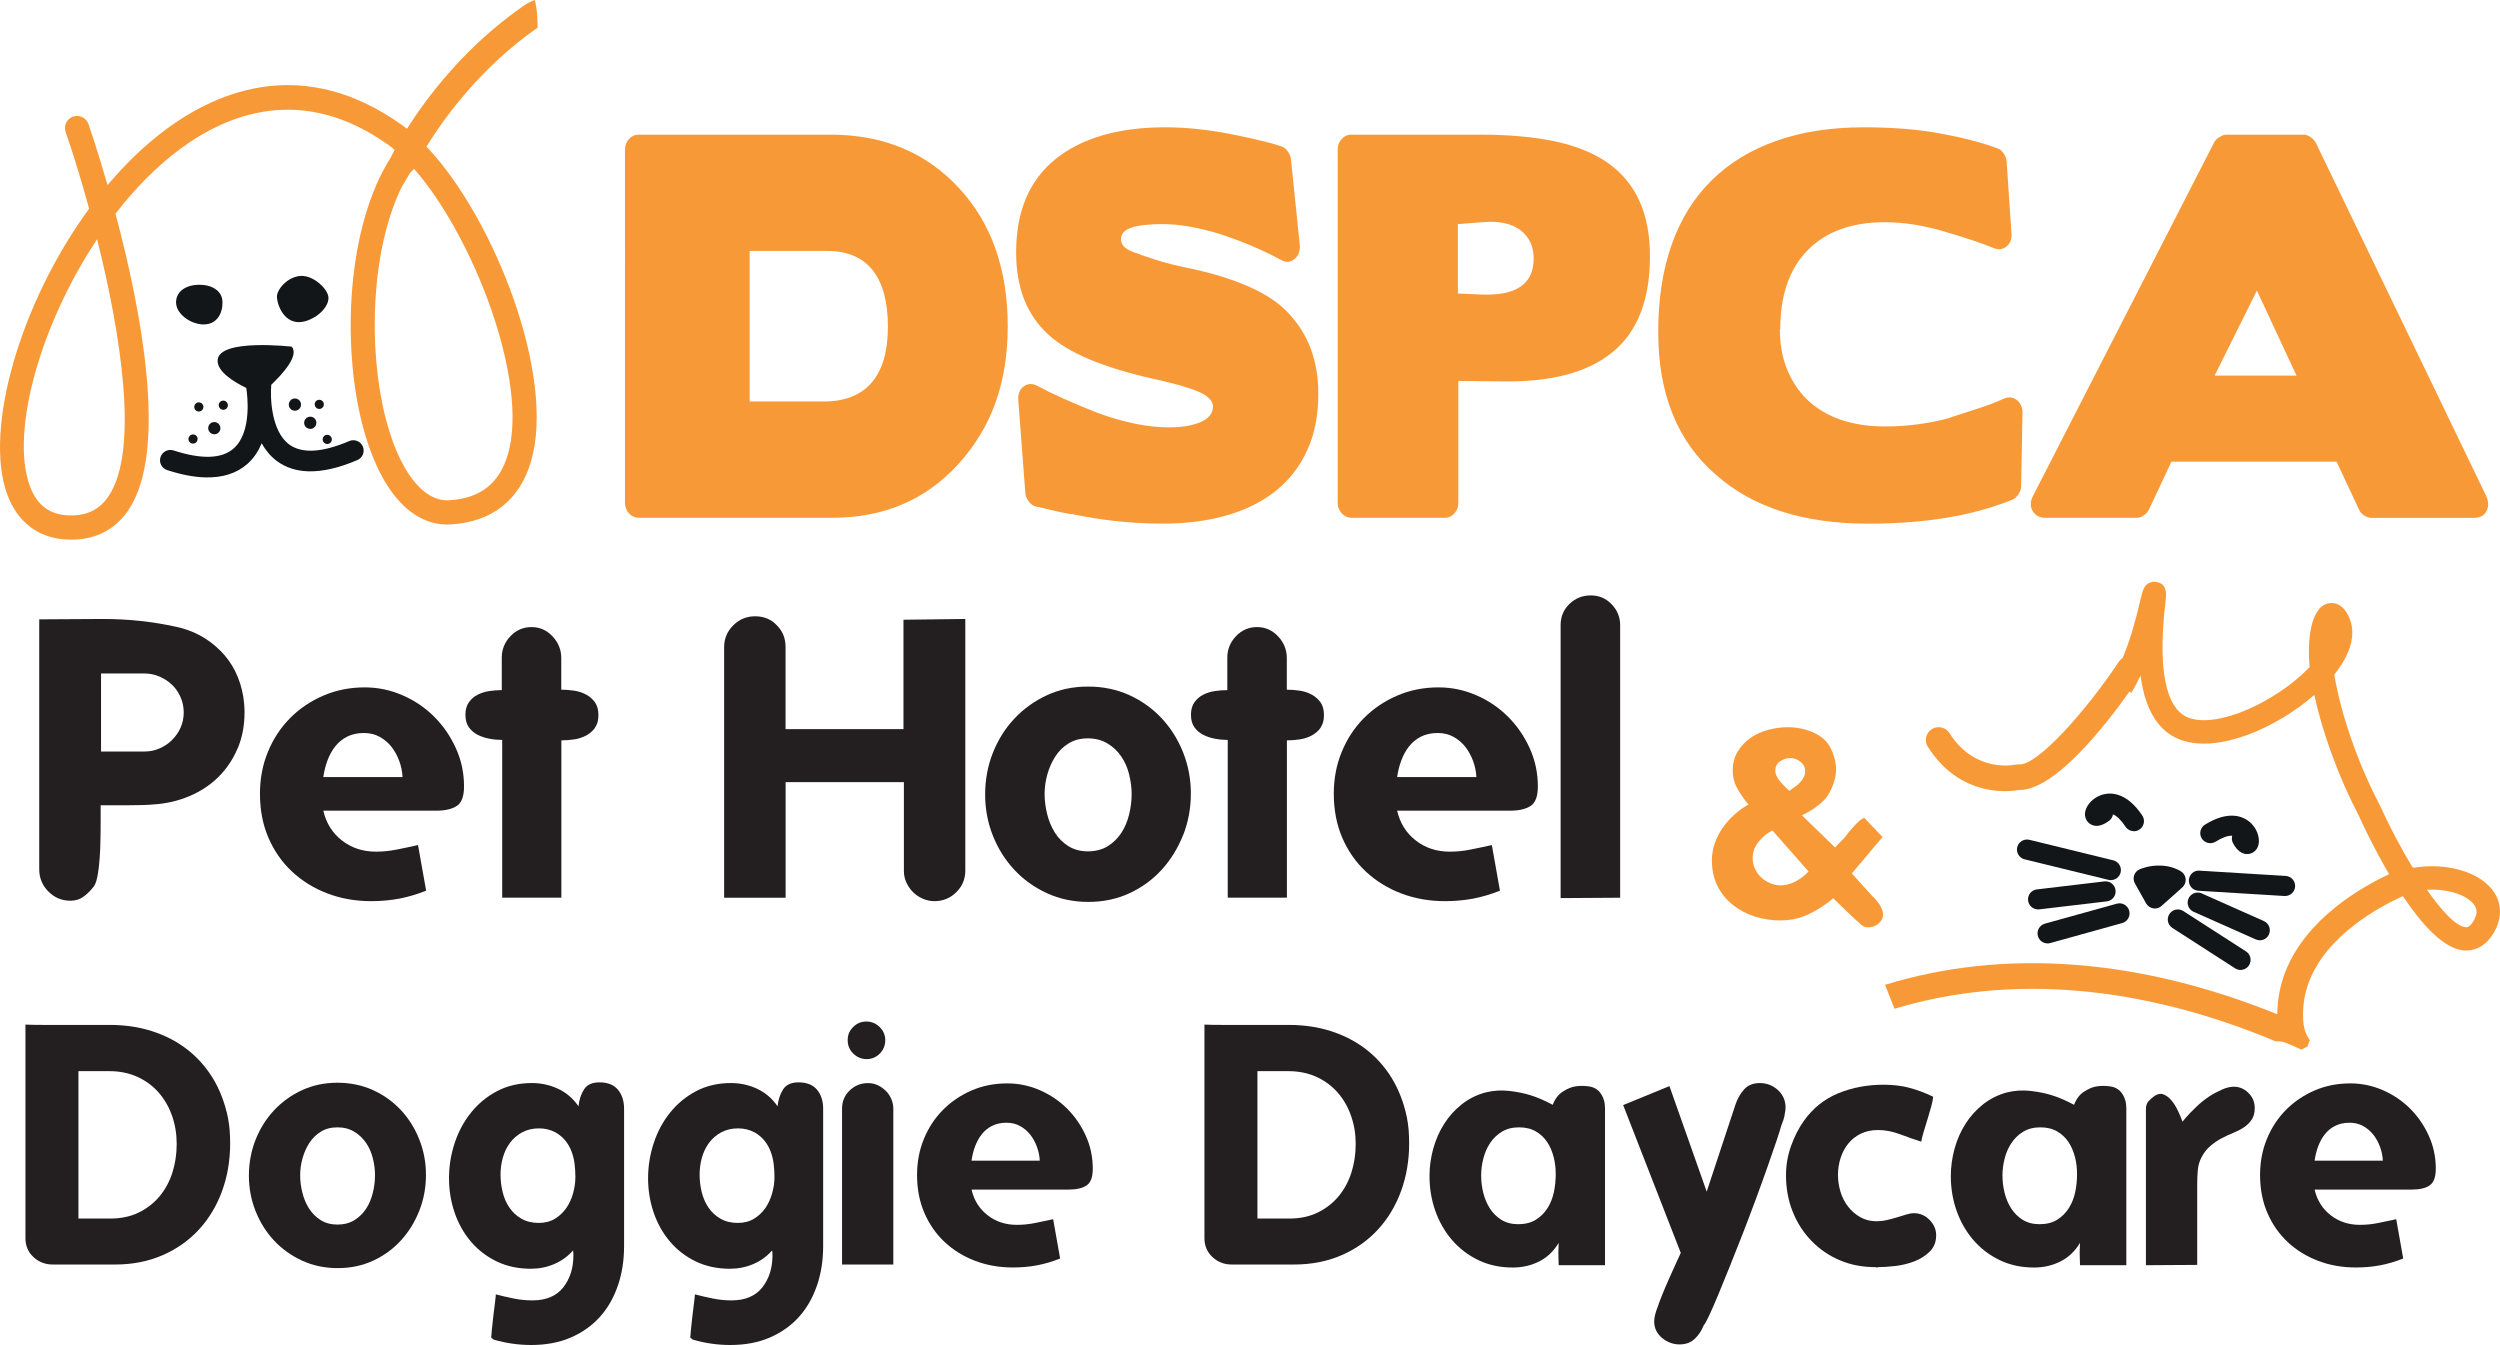
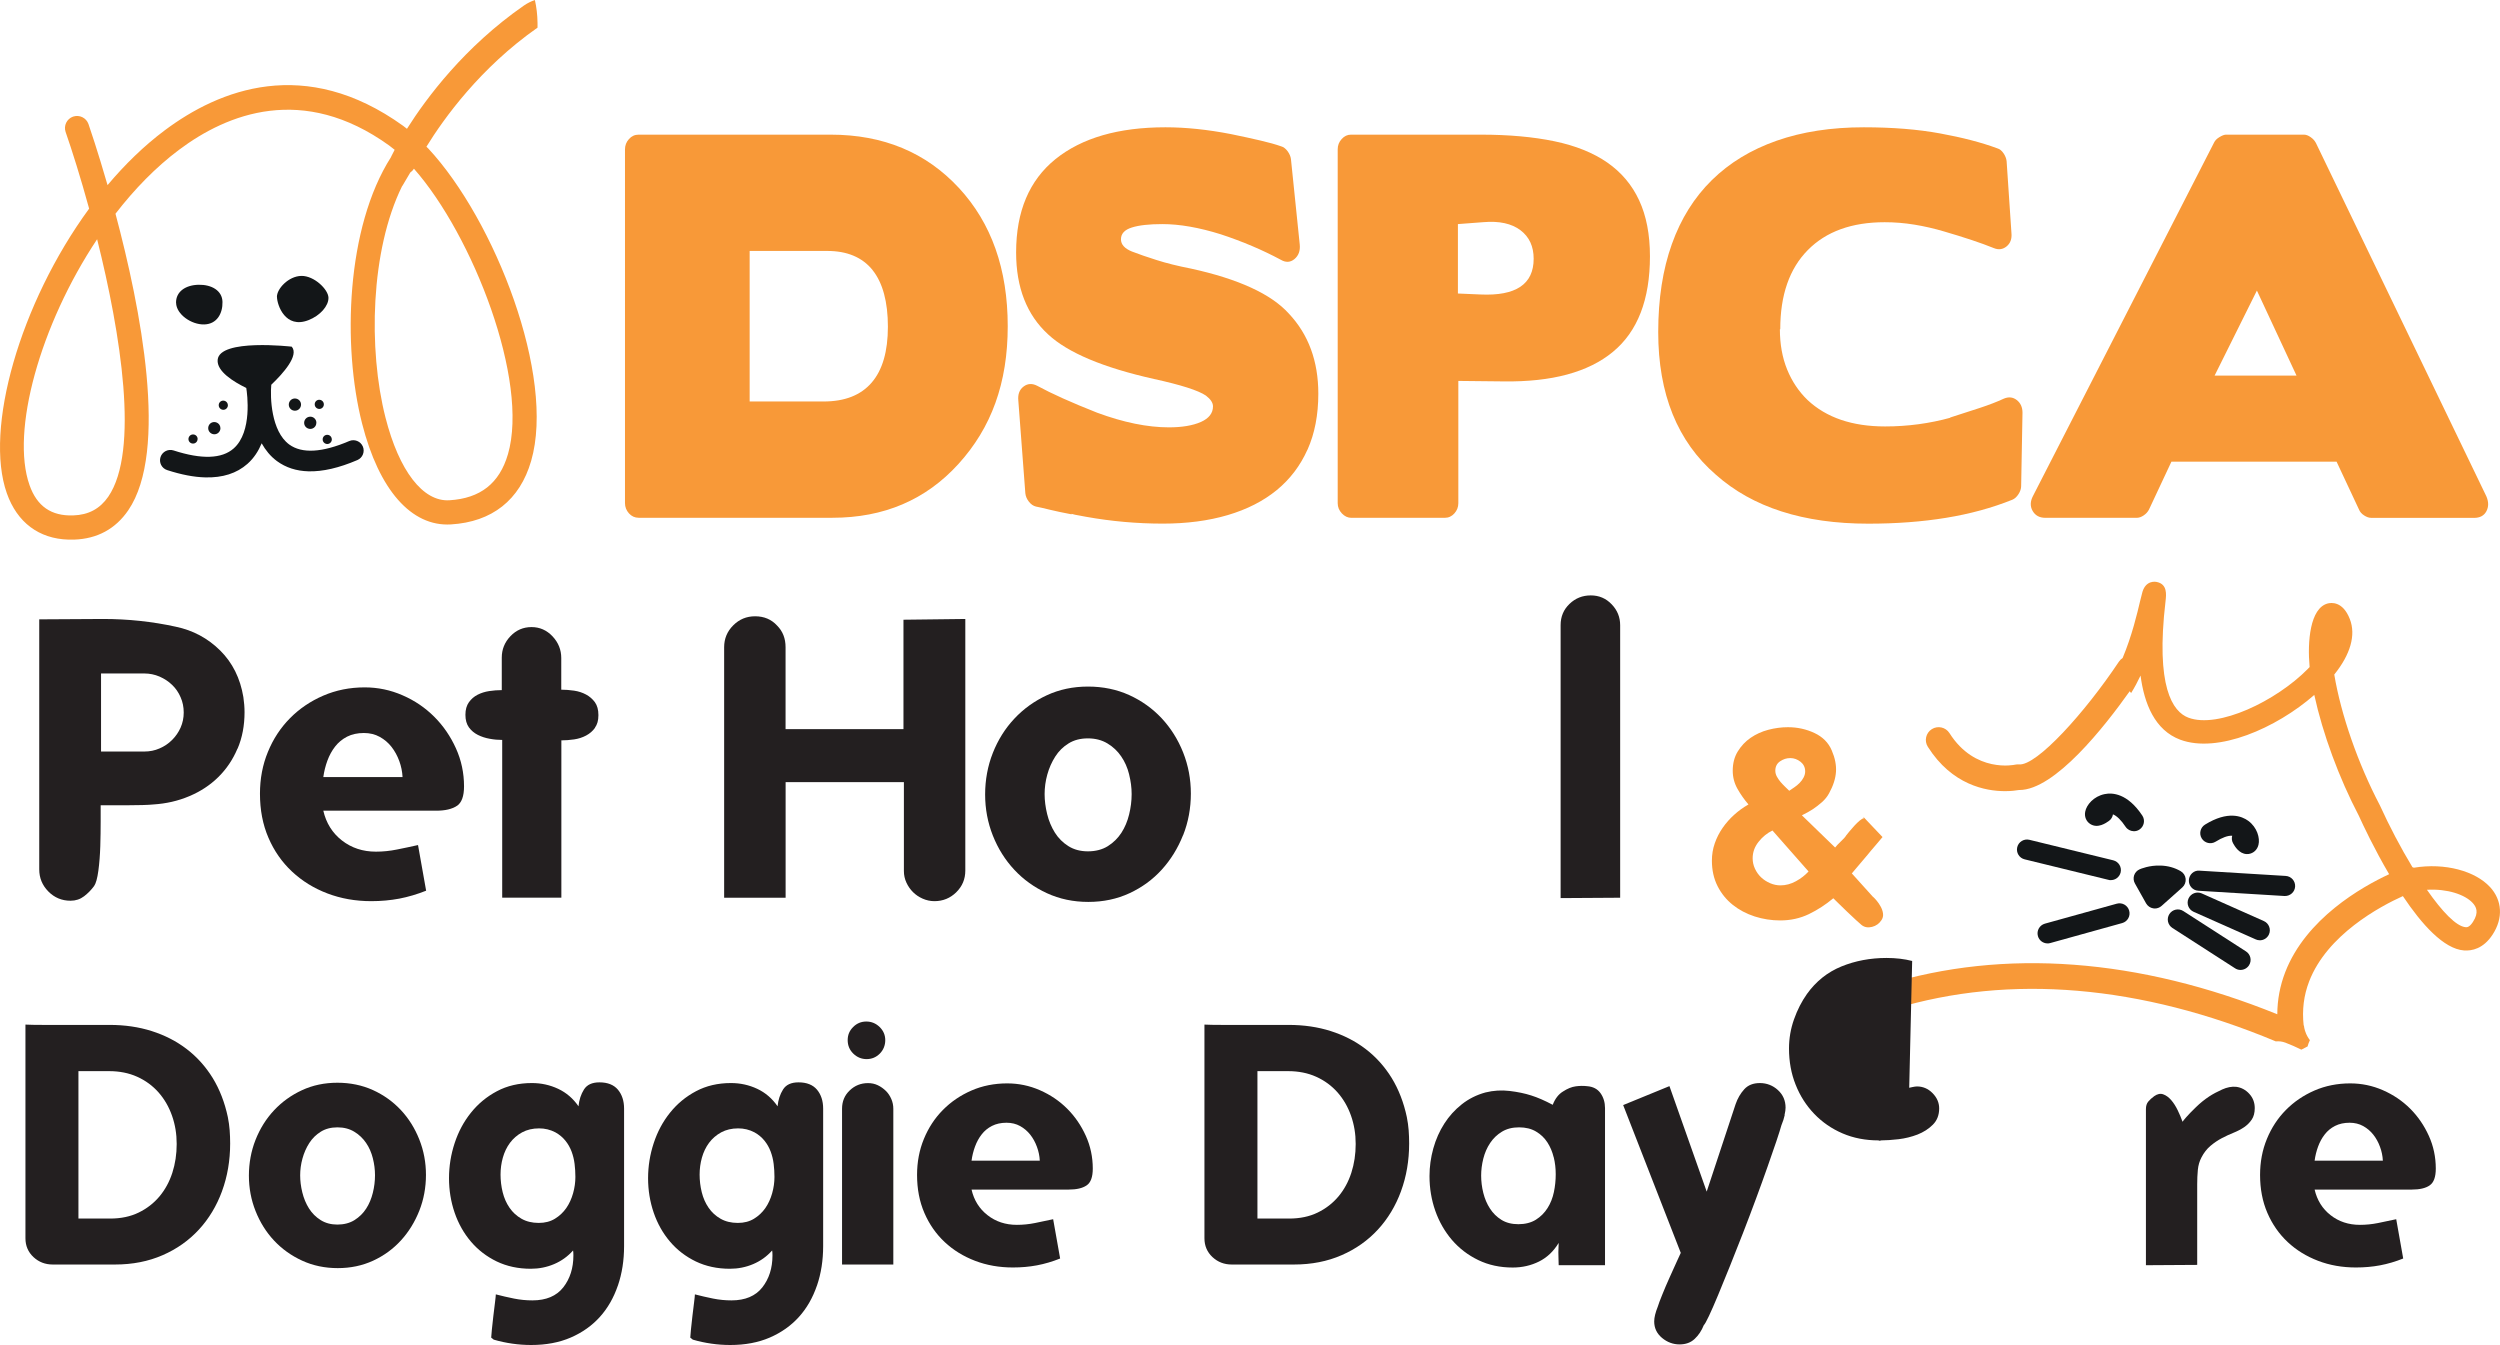
<svg xmlns="http://www.w3.org/2000/svg" id="Layer_2" data-name="Layer 2" viewBox="0 0 465.65 250.53">
  <defs>
    <style>
      .cls-1 {
        fill: #131618;
      }

      .cls-1, .cls-2, .cls-3 {
        stroke-width: 0px;
      }

      .cls-2 {
        fill: #231f20;
      }

      .cls-3 {
        fill: #f89938;
      }
    </style>
  </defs>
  <g id="Layer_1-2" data-name="Layer 1">
    <g>
      <path class="cls-1" d="M32.8,56.42c.05,2.12,2.84,4.07,5.23,4.01,2.39-.05,3.46-2.07,3.41-4.19-.04-2.13-2.06-3.25-4.45-3.2-2.39.05-4.24,1.25-4.2,3.38" />
      <path class="cls-1" d="M51.59,55.32c.03,1.52,1.56,5.97,5.84,4.32,2.23-.86,3.79-2.68,3.75-4.2-.04-1.53-2.67-4.1-5.06-4.05-2.39.05-4.57,2.41-4.54,3.93" />
      <path class="cls-1" d="M67.58,83.16c-.42-.97-1.55-1.43-2.53-1.01-5.05,2.16-8.81,2.37-11.18.64-3.39-2.49-3.56-8.85-3.34-11.13,2.18-2.08,5.22-5.46,3.81-7.09,0,0-13.45-1.55-13.8,2.45-.19,2.14,2.93,4.07,5.33,5.24.17,1.06,1.16,8.16-2.34,11.26-2.2,1.95-5.97,2.08-11.2.38-1.01-.33-2.1.23-2.43,1.23-.33,1.02.22,2.1,1.24,2.43,2.62.85,4.99,1.31,7.1,1.36,3.23.08,5.85-.75,7.85-2.52,1.22-1.08,2.06-2.42,2.65-3.83.7,1.25,1.62,2.41,2.84,3.31,1.65,1.21,3.61,1.85,5.89,1.91,2.63.07,5.67-.63,9.1-2.1.98-.42,1.43-1.55,1.01-2.54Z" />
      <path class="cls-1" d="M56.07,75.35c0-.63-.52-1.13-1.15-1.13-.63,0-1.13.52-1.13,1.15,0,.63.52,1.14,1.15,1.13.63,0,1.13-.52,1.13-1.15" />
      <path class="cls-1" d="M58.93,78.74c0-.63-.52-1.14-1.15-1.13-.63.01-1.13.52-1.13,1.15,0,.63.52,1.13,1.15,1.13.63,0,1.13-.52,1.12-1.14" />
-       <path class="cls-1" d="M37.89,75.79c0-.47-.39-.85-.86-.85-.47,0-.85.39-.85.86,0,.47.39.85.86.85.47,0,.85-.39.84-.86" />
      <path class="cls-1" d="M60.32,75.31c0-.47-.39-.85-.86-.85-.47,0-.85.39-.84.86,0,.47.39.85.86.85.47,0,.85-.39.84-.86" />
      <path class="cls-1" d="M42.44,75.47c0-.47-.39-.85-.86-.85-.47,0-.85.39-.84.86,0,.47.39.85.86.85.47,0,.85-.39.85-.86" />
      <path class="cls-1" d="M41.05,79.74c0-.63-.52-1.13-1.15-1.13-.63,0-1.13.52-1.12,1.15,0,.62.52,1.13,1.15,1.13.63,0,1.13-.52,1.13-1.15" />
      <path class="cls-1" d="M36.81,81.76c0-.47-.39-.85-.86-.84-.47,0-.85.39-.85.86,0,.47.39.85.86.84.47,0,.85-.39.84-.86" />
      <path class="cls-1" d="M61.8,81.83c0-.47-.39-.85-.86-.84-.47,0-.85.39-.84.86,0,.47.39.85.86.85.47,0,.85-.39.85-.86" />
      <path class="cls-3" d="M94.61,84.6c-1.58,5.43-5.14,8.23-10.91,8.58-4.92.3-9.37-5.47-11.9-15.41-3.24-12.69-2.79-31.14,3.08-43.07.02-.03.06-.06.08-.1.47-.83.97-1.65,1.46-2.47.27-.18.5-.42.68-.71,10.99,12.47,21.48,39.5,17.51,53.19M20.17,92.51c-1.55,2.25-3.68,3.4-6.53,3.49-4.08.14-6.75-1.69-8.14-5.64-3.53-10,1.95-29.81,12.59-45.8,4.41,17.63,7.9,39.44,2.08,47.95M79.43,27.32h0c3.21-5.21,10.01-14.7,20.69-22.17,0-.3.01-.59,0-.89-.02-1.51-.19-2.92-.49-4.25-.7.23-1.39.57-2.07,1.04-11.03,7.66-18.13,17.19-21.76,22.94-.24-.19-.47-.38-.71-.55-18.26-13.14-34.25-6.78-44.44.86-3.82,2.86-7.38,6.33-10.62,10.18-1.84-6.39-3.34-10.76-3.55-11.37-.41-1.17-1.69-1.79-2.87-1.39-1.17.41-1.79,1.69-1.39,2.86,1.22,3.51,2.8,8.52,4.38,14.28C3.67,56.54-2.95,79.93,1.27,91.87c1.92,5.44,5.98,8.48,11.48,8.64.35,0,.7,0,1.06,0,4.31-.15,7.7-1.99,10.07-5.45,7.57-11.06,2.33-37.66-2.37-55.25,3.54-4.58,7.52-8.68,11.84-11.91,8.99-6.74,23.08-12.35,39.12-.81.35.25.7.53,1.04.81-.36.68-.57,1.11-.62,1.21-.02.05-.04.1-.06.15-8.37,13.12-9.07,35.18-5.39,49.62,3.15,12.38,9.18,19.23,16.53,18.8,7.68-.46,12.85-4.54,14.96-11.82,4.57-15.75-6.73-44.82-19.14-58.18l-.36-.35Z" />
      <g>
        <path class="cls-2" d="M44.23,139.44c-.86,2.04-2.05,3.8-3.56,5.29-1.51,1.49-3.31,2.68-5.4,3.56-2.09.89-4.33,1.4-6.73,1.55-.43.05-1.1.08-2.02.11-.91.02-1.9.04-2.95.04h-4.82v3.02c0,1.44-.02,2.98-.07,4.61-.05,1.63-.17,3.16-.36,4.57-.19,1.42-.46,2.36-.79,2.84-.53.72-1.15,1.36-1.87,1.91-.72.55-1.56.83-2.52.83-1.63,0-3.01-.58-4.14-1.73-1.13-1.15-1.69-2.52-1.69-4.1v-46.58l11.88-.07c4.66,0,9.17.48,13.54,1.44,3.22.67,5.98,2.15,8.28,4.43,2.3,2.28,3.74,5.17,4.32,8.68.14.96.22,1.9.22,2.81,0,2.5-.43,4.76-1.3,6.8ZM18.82,139.98h8.06c1.01,0,1.96-.19,2.84-.58.89-.38,1.67-.91,2.34-1.58.67-.67,1.2-1.44,1.58-2.3.38-.86.58-1.8.58-2.81s-.19-1.96-.58-2.84c-.38-.89-.91-1.66-1.58-2.3-.67-.65-1.45-1.16-2.34-1.55-.89-.38-1.84-.58-2.84-.58h-8.06v14.54Z" />
        <path class="cls-2" d="M85.09,150.1c-.89.6-2.17.9-3.85.9h-21.02c.53,2.3,1.68,4.15,3.46,5.54,1.78,1.39,3.89,2.09,6.34,2.09,1.3,0,2.6-.13,3.92-.4,1.32-.26,2.63-.54,3.92-.83l1.51,8.5c-1.68.67-3.35,1.16-5,1.48-1.66.31-3.4.47-5.22.47-2.93,0-5.65-.48-8.17-1.44s-4.72-2.32-6.59-4.07c-1.87-1.75-3.34-3.85-4.39-6.3-1.06-2.45-1.58-5.18-1.58-8.21,0-2.78.49-5.38,1.48-7.78.98-2.4,2.35-4.49,4.1-6.26,1.75-1.78,3.82-3.18,6.19-4.21,2.38-1.03,4.96-1.55,7.74-1.55,2.45,0,4.8.49,7.06,1.48,2.26.98,4.22,2.32,5.9,4,1.68,1.68,3.02,3.64,4.03,5.87,1.01,2.23,1.51,4.6,1.51,7.09,0,1.83-.44,3.04-1.33,3.64ZM74.98,144.74c-.05-1.01-.25-2-.61-2.99-.36-.98-.84-1.86-1.44-2.63-.6-.77-1.33-1.39-2.2-1.87-.86-.48-1.85-.72-2.95-.72-1.2,0-2.24.23-3.13.68-.89.46-1.63,1.07-2.23,1.84-.6.77-1.08,1.65-1.44,2.63-.36.98-.61,2-.76,3.06h14.76Z" />
      </g>
      <path class="cls-2" d="M110.83,135.56c-.43.6-.98,1.08-1.66,1.44-.67.36-1.42.6-2.23.72-.82.12-1.61.18-2.38.18v29.3h-11.02v-29.38c-.77,0-1.55-.07-2.34-.22-.79-.14-1.52-.38-2.2-.72-.67-.34-1.22-.8-1.66-1.4-.43-.6-.65-1.38-.65-2.34s.22-1.74.65-2.34c.43-.6.97-1.07,1.62-1.4.65-.33,1.37-.56,2.16-.68.79-.12,1.57-.18,2.34-.18v-6.05c0-1.54.54-2.87,1.62-4,1.08-1.13,2.39-1.69,3.92-1.69s2.84.58,3.92,1.73c1.08,1.15,1.62,2.5,1.62,4.03v5.9c.77,0,1.56.06,2.38.18.82.12,1.56.36,2.23.72.67.36,1.22.84,1.66,1.44.43.6.65,1.4.65,2.41s-.22,1.74-.65,2.34Z" />
      <g>
        <path class="cls-2" d="M178.12,166.19c-1.13,1.1-2.48,1.66-4.07,1.66-.77,0-1.5-.16-2.2-.47-.7-.31-1.3-.72-1.8-1.22s-.91-1.09-1.22-1.76c-.31-.67-.47-1.39-.47-2.16v-16.56h-22.03v21.53h-11.45v-46.66c0-1.58.56-2.94,1.69-4.07,1.13-1.13,2.48-1.69,4.07-1.69,1.68,0,3.05.58,4.1,1.73,1.06,1.06,1.58,2.4,1.58,4.03v15.26h21.96v-20.38l11.52-.14v46.87c0,1.58-.56,2.93-1.69,4.03Z" />
        <path class="cls-2" d="M220.35,155.57c-.96,2.42-2.28,4.56-3.96,6.41-1.68,1.85-3.68,3.31-6.01,4.39-2.33,1.08-4.88,1.62-7.67,1.62s-5.35-.54-7.7-1.62c-2.35-1.08-4.38-2.53-6.08-4.36-1.7-1.82-3.04-3.95-4-6.37-.96-2.42-1.44-4.98-1.44-7.67s.48-5.32,1.44-7.74c.96-2.42,2.29-4.55,4-6.37,1.7-1.82,3.72-3.28,6.05-4.36,2.33-1.08,4.88-1.62,7.67-1.62s5.34.53,7.67,1.58c2.33,1.06,4.34,2.5,6.05,4.32,1.7,1.83,3.04,3.95,4,6.37.96,2.42,1.44,4.98,1.44,7.67s-.48,5.32-1.44,7.74ZM210.31,144.23c-.31-1.25-.8-2.36-1.48-3.35-.67-.98-1.52-1.79-2.56-2.41-1.03-.62-2.24-.94-3.64-.94s-2.59.31-3.6.94c-1.01.62-1.84,1.44-2.48,2.45s-1.14,2.12-1.48,3.35c-.34,1.22-.5,2.44-.5,3.64s.16,2.44.47,3.71c.31,1.27.79,2.42,1.44,3.46s1.49,1.87,2.52,2.52c1.03.65,2.24.97,3.64.97s2.68-.32,3.71-.97c1.03-.65,1.87-1.48,2.52-2.48s1.13-2.15,1.44-3.42c.31-1.27.47-2.53.47-3.78s-.16-2.42-.47-3.67Z" />
      </g>
      <g>
-         <path class="cls-2" d="M245.97,135.56c-.43.6-.98,1.08-1.66,1.44s-1.42.6-2.23.72c-.82.12-1.61.18-2.38.18v29.3h-11.02v-29.38c-.77,0-1.55-.07-2.34-.22-.79-.14-1.52-.38-2.2-.72-.67-.34-1.22-.8-1.66-1.4-.43-.6-.65-1.38-.65-2.34s.22-1.74.65-2.34c.43-.6.97-1.07,1.62-1.4.65-.33,1.37-.56,2.16-.68.79-.12,1.57-.18,2.34-.18v-6.05c0-1.54.54-2.87,1.62-4,1.08-1.13,2.39-1.69,3.92-1.69s2.84.58,3.92,1.73c1.08,1.15,1.62,2.5,1.62,4.03v5.9c.77,0,1.56.06,2.38.18.82.12,1.56.36,2.23.72s1.22.84,1.66,1.44c.43.6.65,1.4.65,2.41s-.22,1.74-.65,2.34Z" />
-         <path class="cls-2" d="M285.1,150.1c-.89.6-2.17.9-3.85.9h-21.02c.53,2.3,1.68,4.15,3.46,5.54,1.78,1.39,3.89,2.09,6.34,2.09,1.3,0,2.6-.13,3.92-.4,1.32-.26,2.63-.54,3.92-.83l1.51,8.5c-1.68.67-3.35,1.16-5,1.48-1.66.31-3.4.47-5.22.47-2.93,0-5.65-.48-8.17-1.44-2.52-.96-4.72-2.32-6.59-4.07-1.87-1.75-3.34-3.85-4.39-6.3s-1.58-5.18-1.58-8.21c0-2.78.49-5.38,1.48-7.78.98-2.4,2.35-4.49,4.1-6.26,1.75-1.78,3.82-3.18,6.19-4.21,2.38-1.03,4.96-1.55,7.74-1.55,2.45,0,4.8.49,7.06,1.48,2.26.98,4.22,2.32,5.9,4,1.68,1.68,3.02,3.64,4.03,5.87,1.01,2.23,1.51,4.6,1.51,7.09,0,1.83-.44,3.04-1.33,3.64ZM274.99,144.74c-.05-1.01-.25-2-.61-2.99-.36-.98-.84-1.86-1.44-2.63-.6-.77-1.33-1.39-2.2-1.87-.86-.48-1.85-.72-2.95-.72-1.2,0-2.24.23-3.13.68-.89.46-1.63,1.07-2.23,1.84-.6.77-1.08,1.65-1.44,2.63-.36.98-.61,2-.76,3.06h14.76Z" />
        <path class="cls-2" d="M290.68,167.27v-50.83c0-1.58.55-2.9,1.66-3.96,1.1-1.06,2.42-1.58,3.96-1.58s2.83.55,3.89,1.66c1.06,1.1,1.58,2.4,1.58,3.89v50.76l-11.09.07Z" />
      </g>
      <path class="cls-3" d="M162.52,50.29c-1.92-2.37-4.73-3.55-8.45-3.55h-14.44v28.04h13.78c3.94,0,6.92-1.17,8.94-3.51,2.02-2.34,3.03-5.81,3.03-10.42s-.96-8.19-2.87-10.56M154.72,25.08c9.79,0,17.75,3.31,23.88,9.92,6.07,6.55,9.1,15.14,9.1,25.76s-3.06,18.93-9.19,25.67c-6.07,6.68-13.89,10.01-23.46,10.01h-36.1c-.71,0-1.31-.28-1.8-.82-.49-.55-.74-1.18-.74-1.91V27.81c0-.73.25-1.37.74-1.91.49-.55,1.09-.82,1.8-.82h35.77Z" />
      <path class="cls-3" d="M243.53,83.75c-1.34,3-3.26,5.52-5.74,7.55-2.49,2.03-5.52,3.58-9.11,4.64-3.59,1.06-7.62,1.59-12.1,1.59-2.41,0-4.8-.11-7.18-.32-2.38-.21-4.74-.53-7.1-.95-.55-.12-1.03-.21-1.44-.27-.41-.06-.83-.15-1.27-.28v.09c-1.59-.3-2.94-.59-4.06-.86-1.12-.28-1.98-.47-2.58-.59-.49-.12-.93-.42-1.31-.91-.38-.48-.6-1-.66-1.55l-1.31-17.3c-.11-1.15.22-2.02.98-2.59.76-.58,1.61-.62,2.54-.14,2.68,1.46,6.4,3.13,11.16,5.01,4.92,1.82,9.38,2.73,13.37,2.73,2.46,0,4.44-.34,5.95-1,1.5-.67,2.26-1.64,2.26-2.91,0-.67-.44-1.33-1.31-2-1.42-.97-4.65-2-9.68-3.1-9.46-2.12-16.02-4.88-19.69-8.28-3.99-3.64-5.99-8.74-5.99-15.29,0-7.65,2.45-13.44,7.34-17.39,4.9-3.94,11.72-5.92,20.47-5.92,3.83,0,7.9.43,12.22,1.27,2.08.43,3.9.82,5.46,1.19,1.56.36,2.86.73,3.89,1.09.44.12.83.43,1.19.91.35.49.56.97.62,1.46l1.64,15.93c.11,1.16-.22,2.05-.98,2.69-.77.64-1.62.68-2.54.14-1.7-.91-3.47-1.76-5.33-2.55-1.86-.79-3.8-1.52-5.83-2.19-4.05-1.27-7.69-1.91-10.91-1.91-2.46,0-4.36.21-5.7.64-1.34.42-2.01,1.15-2.01,2.19,0,.97.68,1.73,2.05,2.28,1.26.49,2.79,1.02,4.6,1.59,1.81.58,3.94,1.11,6.4,1.59,8.86,1.94,14.93,4.74,18.21,8.37,3.66,3.88,5.5,8.86,5.5,14.93,0,3.95-.67,7.42-2.01,10.42" />
      <path class="cls-3" d="M271.55,41.74v12.93l4.18.18c6.62.31,9.93-1.91,9.93-6.65,0-2.31-.82-4.08-2.46-5.32-1.64-1.24-3.94-1.75-6.89-1.5l-4.76.36ZM271.63,70.96v22.76c0,.73-.25,1.37-.74,1.91-.49.55-1.09.82-1.8.82h-17.39c-.66,0-1.25-.28-1.76-.82-.52-.55-.78-1.18-.78-1.91V27.81c0-.73.24-1.37.74-1.91.49-.55,1.07-.82,1.72-.82h24.2c5.19,0,9.76.41,13.7,1.23,3.94.82,7.22,2.14,9.85,3.96,2.62,1.82,4.61,4.17,5.94,7.05,1.34,2.88,2.01,6.36,2.01,10.42,0,8.07-2.3,14-6.89,17.79-4.59,3.8-11.38,5.63-20.35,5.51l-8.45-.09Z" />
      <path class="cls-3" d="M331.52,61.31c0,2.79.45,5.29,1.35,7.51.9,2.21,2.17,4.11,3.81,5.69,3.5,3.28,8.31,4.92,14.44,4.92,4.21,0,8.28-.55,12.22-1.64h-.17c2.08-.67,3.95-1.27,5.62-1.82,1.67-.55,3.16-1.12,4.47-1.73.88-.36,1.67-.28,2.38.27.71.55,1.07,1.34,1.07,2.37l-.25,13.65c0,.49-.16.99-.49,1.5-.33.52-.71.86-1.15,1.05-3.78,1.52-7.89,2.64-12.35,3.37-4.46.73-9.28,1.09-14.48,1.09-12.09,0-21.55-3.04-28.38-9.11-7.17-6.19-10.75-15.05-10.75-26.58,0-6.19.85-11.65,2.54-16.38,1.69-4.74,4.18-8.71,7.46-11.93,3.28-3.22,7.3-5.66,12.06-7.33,4.76-1.67,10.17-2.5,16.24-2.5,5.3,0,10.04.38,14.19,1.14,4.15.76,7.71,1.68,10.67,2.78.43.12.82.42,1.15.91.33.48.52.97.58,1.46l.9,13.38c.11,1.09-.19,1.93-.9,2.51-.71.58-1.51.68-2.38.32-2.4-.97-5.49-2-9.27-3.1-1.85-.55-3.7-.97-5.53-1.27-1.83-.3-3.68-.45-5.54-.45-6.12,0-10.9,1.73-14.31,5.19-3.42,3.46-5.13,8.38-5.13,14.75h-.08Z" />
      <path class="cls-3" d="M412.49,69.96h15.26l-7.38-15.84-7.88,15.84ZM441.61,96.45c-.38,0-.81-.15-1.27-.45-.47-.3-.78-.67-.95-1.09l-4.18-8.92h-30.76l-4.18,8.92c-.22.43-.55.79-.99,1.09-.44.3-.87.45-1.31.45h-16.99c-1.09,0-1.88-.42-2.38-1.28-.49-.85-.47-1.79.08-2.82l33.72-65.81c.17-.36.49-.7.99-1,.49-.3.9-.46,1.23-.46h14.52c.39,0,.79.15,1.23.46.44.3.77.67.99,1.09l31.75,65.82c.44,1.03.44,1.96,0,2.78-.44.82-1.2,1.23-2.3,1.23h-19.2Z" />
      <path class="cls-1" d="M397.4,154.82c-.58-.02-1.15-.31-1.5-.84-.8-1.21-1.62-2.01-2.34-2.3-.07.48-.34.94-.77,1.24-.51.36-2.05,1.46-3.46.56-.75-.48-1.12-1.36-.94-2.29.23-1.28,1.59-2.87,3.62-3.28,1.44-.3,4.25-.16,7.02,4,.57.86.33,2.02-.53,2.6-.34.23-.72.33-1.09.31" />
      <path class="cls-1" d="M401.3,169.21c-.08,0-.16-.01-.24-.02-.56-.09-1.05-.44-1.33-.93l-2.08-3.71c-.26-.46-.31-1.01-.15-1.51.17-.5.54-.91,1.02-1.12.18-.08,1.81-.78,3.91-.7,1.36.04,2.62.39,3.74,1.04.52.3.87.83.93,1.43.06.6-.17,1.19-.61,1.59l-3.88,3.46c-.36.32-.83.49-1.31.48" />
      <path class="cls-1" d="M425.56,166.89s-.04,0-.05,0l-16.06-.98c-1.03-.06-1.82-.95-1.75-1.99.06-1.03.94-1.85,1.98-1.75l16.05.98c1.04.06,1.82.95,1.76,1.98-.06,1.01-.92,1.79-1.93,1.76" />
      <path class="cls-1" d="M420.84,175.13c-.23,0-.47-.06-.69-.16l-11.57-5.14c-.95-.42-1.37-1.53-.95-2.47.42-.94,1.53-1.37,2.47-.95l11.57,5.15c.94.42,1.37,1.53.95,2.47-.32.72-1.03,1.14-1.78,1.11" />
      <path class="cls-1" d="M417.26,180.66c-.33-.01-.66-.11-.95-.3l-11.68-7.52c-.87-.56-1.12-1.72-.56-2.59.56-.87,1.72-1.12,2.59-.56l11.68,7.52c.87.56,1.12,1.72.56,2.59-.37.57-1,.88-1.64.86" />
      <path class="cls-1" d="M393.11,163.94c-.13,0-.25-.02-.38-.06l-15.62-3.82c-1.01-.24-1.62-1.26-1.38-2.26.24-1.01,1.26-1.62,2.26-1.38l15.62,3.82c1.01.25,1.62,1.26,1.38,2.26-.22.88-1.01,1.46-1.88,1.43" />
-       <path class="cls-1" d="M379.54,169.38c-.91-.03-1.68-.72-1.79-1.65-.12-1.02.61-1.96,1.64-2.07l12.57-1.49c1.04-.12,1.96.61,2.08,1.64.13,1.03-.61,1.96-1.64,2.08l-12.57,1.49c-.1.01-.19.02-.29.01" />
      <path class="cls-1" d="M381.32,175.72c-.8-.03-1.52-.56-1.74-1.37-.28-1,.31-2.03,1.3-2.31l13.39-3.72c1.01-.28,2.03.31,2.31,1.3.28,1-.3,2.03-1.3,2.31l-13.39,3.72c-.19.06-.38.08-.57.07" />
      <path class="cls-1" d="M418.47,159.08c-1.42-.05-2.24-1.48-2.52-1.98-.26-.45-.31-.97-.18-1.44-.84-.04-1.86.35-3.09,1.11-.88.55-2.04.27-2.58-.6-.55-.88-.27-2.04.61-2.58,4.25-2.63,6.86-1.57,8.04-.71,1.67,1.22,2.23,3.23,1.91,4.49-.23.92-.93,1.56-1.81,1.69-.13.02-.26.02-.38.02" />
      <path class="cls-3" d="M460.61,171.72c-.67,1.03-1.14.99-1.34.98-1.76-.13-4.41-2.92-7.23-6.97,3.79-.22,7.08.89,8.51,2.44.65.7,1.24,1.74.06,3.55M463.77,165.2c-2.72-2.94-8.33-4.54-14.16-3.58-.09-.03-.18-.07-.27-.1-2.16-3.57-4.29-7.62-6.08-11.55-4.05-7.72-7.22-16.81-8.48-24.33,3.02-3.75,4.06-7.36,2.9-10.33-1.32-3.39-3.51-3.07-4.15-2.9-3.26.9-3.78,7.08-3.34,11.83-.11.12-.22.23-.34.36-5.91,5.99-16.67,11.15-22.22,9.08-2.98-1.11-6.15-5.77-4.28-21.67.15-1.27.37-3.19-1.62-3.61-.32-.07-2.01-.31-2.67,1.82-.11.36-.26.98-.46,1.81-.5,2.13-1.51,6.43-3.24,10.53-.27.17-.5.4-.69.68-6.32,9.48-15.31,19.43-18.6,19.14-.25-.02-.51,0-.75.05-.07.02-7.45,1.64-12.21-5.88-.71-1.11-2.18-1.44-3.29-.74-1.11.7-1.45,2.18-.74,3.29,4.49,7.09,10.75,8.26,14.39,8.26,1.18,0,2.09-.13,2.57-.21.02,0,.05,0,.08,0,6.61,0,15.88-11.8,20.56-18.4l.26.34c.65-1.04,1.23-2.14,1.76-3.26.69,5.25,2.66,10.18,7.4,11.95,6.98,2.59,17.83-2.11,24.96-8.34,1.58,7.24,4.59,15.42,8.29,22.49.79,1.74,2.89,6.21,5.65,10.9-5.14,2.39-15.49,8.27-19.35,18.24-.98,2.54-1.47,5.16-1.48,7.85-25.82-10.47-50.9-12.31-73.06-5.48.58,1.49,1.18,2.97,1.76,4.46,21.46-6.5,45.86-4.46,71.02,6.07.56-.05,1.15,0,1.77.23,1.02.38,2.01.83,2.99,1.31,0,0,0,0,0,0,.39-.19.78-.39,1.16-.6.1-.39.24-.78.43-1.17-.36-.47-.66-1-.85-1.59-.02-.07-.04-.13-.07-.2-.1-.31-.16-.62-.19-.92-.02,0-.04-.02-.05-.03-.32-2.86.02-5.6,1.02-8.2,3.35-8.7,13.19-13.96,17.46-15.89,3.5,5.24,7.61,9.84,11.38,10.12,1.47.11,3.61-.31,5.33-2.95,2-3.06,1.81-6.39-.51-8.9" />
      <g>
        <path class="cls-2" d="M41.36,221.86c-1.01,2.75-2.45,5.14-4.31,7.16s-4.11,3.62-6.76,4.77c-2.65,1.16-5.6,1.74-8.87,1.74h-11.59c-1.41,0-2.6-.46-3.6-1.39-.99-.93-1.49-2.1-1.49-3.5v-39.8c.74.04,1.84.06,3.29.06h12.4c2.81,0,5.42.38,7.84,1.15,2.42.77,4.59,1.88,6.51,3.35,1.92,1.47,3.53,3.27,4.84,5.39,1.3,2.13,2.24,4.56,2.82,7.29.16.83.28,1.64.34,2.45.06.81.09,1.62.09,2.45,0,3.18-.51,6.15-1.52,8.9ZM14.61,199.5v27.47h5.89c2.02,0,3.8-.37,5.33-1.12,1.53-.74,2.82-1.75,3.88-3.01,1.05-1.26,1.85-2.73,2.39-4.4.54-1.67.81-3.46.81-5.36s-.29-3.62-.87-5.27c-.58-1.65-1.42-3.1-2.51-4.34-1.1-1.24-2.42-2.21-3.97-2.91-1.55-.7-3.3-1.05-5.24-1.05h-5.7Z" />
        <path class="cls-2" d="M78.1,225.51c-.83,2.09-1.96,3.93-3.41,5.52-1.45,1.59-3.17,2.85-5.18,3.78-2.01.93-4.21,1.39-6.6,1.39s-4.61-.46-6.63-1.39c-2.03-.93-3.77-2.18-5.24-3.75-1.47-1.57-2.61-3.4-3.44-5.49-.83-2.09-1.24-4.29-1.24-6.6s.41-4.58,1.24-6.67c.83-2.09,1.97-3.92,3.44-5.49,1.47-1.57,3.2-2.82,5.21-3.75,2-.93,4.21-1.39,6.6-1.39s4.6.46,6.6,1.36c2,.91,3.74,2.15,5.21,3.72,1.47,1.57,2.61,3.4,3.44,5.49.83,2.09,1.24,4.29,1.24,6.6s-.41,4.58-1.24,6.67ZM69.45,215.75c-.27-1.07-.69-2.04-1.27-2.88-.58-.85-1.31-1.54-2.2-2.08-.89-.54-1.93-.81-3.13-.81s-2.23.27-3.1.81c-.87.54-1.58,1.24-2.14,2.11-.56.87-.98,1.83-1.27,2.88-.29,1.05-.43,2.1-.43,3.13s.13,2.1.4,3.19c.27,1.1.68,2.09,1.24,2.98.56.89,1.28,1.61,2.17,2.17.89.56,1.93.84,3.13.84s2.3-.28,3.19-.84c.89-.56,1.61-1.27,2.17-2.14.56-.87.97-1.85,1.24-2.95.27-1.09.4-2.18.4-3.25s-.13-2.09-.4-3.16Z" />
        <path class="cls-2" d="M115.08,239.46c-.77,2.25-1.88,4.2-3.35,5.83-1.47,1.63-3.28,2.91-5.42,3.84-2.15.93-4.61,1.39-7.38,1.39-1.16,0-2.32-.08-3.5-.25-1.18-.17-2.32-.41-3.44-.74-.08-.04-.17-.1-.25-.19-.08-.08-.17-.15-.25-.19,0-.17.04-.65.12-1.46.08-.81.18-1.66.28-2.57.1-.91.21-1.76.31-2.54.1-.79.15-1.28.15-1.49,1.12.29,2.24.55,3.38.78,1.14.23,2.28.34,3.44.34,2.56,0,4.47-.81,5.74-2.42,1.26-1.61,1.89-3.6,1.89-5.95,0-.41-.02-.72-.06-.93-.99,1.12-2.17,1.96-3.53,2.54-1.36.58-2.81.87-4.34.87-2.36,0-4.47-.46-6.35-1.36-1.88-.91-3.48-2.14-4.8-3.69-1.32-1.55-2.34-3.35-3.04-5.39-.7-2.05-1.05-4.19-1.05-6.42s.35-4.41,1.05-6.54c.7-2.13,1.71-4.02,3.04-5.67,1.32-1.65,2.93-2.99,4.84-4,1.9-1.01,4.07-1.52,6.51-1.52,1.74,0,3.37.36,4.9,1.08,1.53.72,2.79,1.81,3.78,3.25.12-1.2.46-2.24,1.02-3.13.56-.89,1.52-1.33,2.88-1.33,1.53,0,2.68.46,3.44,1.36.76.91,1.15,2.09,1.15,3.53v25.61c0,2.65-.38,5.09-1.15,7.35ZM107.02,216.77c-.1-.81-.29-1.57-.56-2.29-.27-.72-.65-1.4-1.15-2.02-.5-.62-1.12-1.14-1.86-1.55-.95-.5-1.96-.74-3.04-.74-1.2,0-2.25.25-3.16.74-.91.5-1.66,1.15-2.26,1.95-.6.81-1.04,1.73-1.33,2.76-.29,1.03-.43,2.09-.43,3.16s.13,2.21.4,3.29c.27,1.08.69,2.04,1.27,2.88.58.85,1.32,1.53,2.23,2.05.91.52,1.98.78,3.22.78,1.16,0,2.16-.26,3.01-.78.85-.52,1.55-1.18,2.11-1.98.56-.81.98-1.73,1.27-2.76.29-1.03.43-2.05.43-3.04,0-.83-.05-1.64-.15-2.45Z" />
        <path class="cls-2" d="M152.16,239.46c-.77,2.25-1.88,4.2-3.35,5.83-1.47,1.63-3.28,2.91-5.42,3.84-2.15.93-4.61,1.39-7.38,1.39-1.16,0-2.32-.08-3.5-.25-1.18-.17-2.32-.41-3.44-.74-.08-.04-.17-.1-.25-.19-.08-.08-.17-.15-.25-.19,0-.17.04-.65.12-1.46.08-.81.18-1.66.28-2.57.1-.91.21-1.76.31-2.54.1-.79.15-1.28.15-1.49,1.12.29,2.24.55,3.38.78,1.14.23,2.28.34,3.44.34,2.56,0,4.47-.81,5.74-2.42,1.26-1.61,1.89-3.6,1.89-5.95,0-.41-.02-.72-.06-.93-.99,1.12-2.17,1.96-3.53,2.54-1.36.58-2.81.87-4.34.87-2.36,0-4.47-.46-6.35-1.36-1.88-.91-3.48-2.14-4.8-3.69-1.32-1.55-2.34-3.35-3.04-5.39-.7-2.05-1.05-4.19-1.05-6.42s.35-4.41,1.05-6.54c.7-2.13,1.71-4.02,3.04-5.67,1.32-1.65,2.93-2.99,4.84-4,1.9-1.01,4.07-1.52,6.51-1.52,1.74,0,3.37.36,4.9,1.08,1.53.72,2.79,1.81,3.78,3.25.12-1.2.46-2.24,1.02-3.13.56-.89,1.52-1.33,2.88-1.33,1.53,0,2.68.46,3.44,1.36.76.91,1.15,2.09,1.15,3.53v25.61c0,2.65-.38,5.09-1.15,7.35ZM144.1,216.77c-.1-.81-.29-1.57-.56-2.29-.27-.72-.65-1.4-1.15-2.02-.5-.62-1.12-1.14-1.86-1.55-.95-.5-1.96-.74-3.04-.74-1.2,0-2.25.25-3.16.74-.91.5-1.66,1.15-2.26,1.95-.6.81-1.04,1.73-1.33,2.76-.29,1.03-.43,2.09-.43,3.16s.13,2.21.4,3.29c.27,1.08.69,2.04,1.27,2.88.58.85,1.32,1.53,2.23,2.05.91.52,1.98.78,3.22.78,1.16,0,2.16-.26,3.01-.78.85-.52,1.55-1.18,2.11-1.98.56-.81.98-1.73,1.27-2.76.29-1.03.43-2.05.43-3.04,0-.83-.05-1.64-.15-2.45Z" />
      </g>
      <g>
        <path class="cls-2" d="M156.84,235.53v-29.02c0-1.36.47-2.5,1.43-3.41.95-.91,2.09-1.36,3.41-1.36.66,0,1.27.13,1.83.4s1.05.62,1.49,1.05.77.94,1.02,1.52c.25.58.37,1.18.37,1.8v29.02h-9.55ZM163.84,191.29c.7.68,1.05,1.5,1.05,2.45s-.34,1.83-1.02,2.51c-.68.68-1.5,1.02-2.45,1.02s-1.78-.34-2.48-1.02c-.7-.68-1.05-1.52-1.05-2.51s.34-1.77,1.02-2.45c.68-.68,1.5-1.02,2.45-1.02s1.78.34,2.48,1.02Z" />
        <path class="cls-2" d="M202.38,220.8c-.77.52-1.87.77-3.32.77h-18.1c.45,1.98,1.45,3.58,2.98,4.77,1.53,1.2,3.35,1.8,5.46,1.8,1.12,0,2.24-.11,3.38-.34,1.14-.23,2.26-.46,3.38-.71l1.3,7.32c-1.45.58-2.88,1-4.31,1.27-1.43.27-2.92.4-4.49.4-2.52,0-4.87-.41-7.04-1.24-2.17-.83-4.06-1.99-5.67-3.5-1.61-1.51-2.87-3.32-3.78-5.43-.91-2.11-1.36-4.46-1.36-7.07,0-2.4.42-4.63,1.27-6.7.85-2.07,2.02-3.86,3.53-5.39,1.51-1.53,3.29-2.74,5.33-3.63s4.27-1.33,6.67-1.33c2.11,0,4.13.42,6.08,1.27,1.94.85,3.64,2,5.08,3.44,1.45,1.45,2.6,3.13,3.47,5.05.87,1.92,1.3,3.96,1.3,6.11,0,1.57-.38,2.62-1.15,3.13ZM193.67,216.18c-.04-.87-.22-1.73-.53-2.57-.31-.85-.72-1.6-1.24-2.26-.52-.66-1.15-1.2-1.89-1.61-.74-.41-1.59-.62-2.54-.62-1.03,0-1.93.2-2.7.59-.77.39-1.41.92-1.92,1.58-.52.66-.93,1.42-1.24,2.26s-.53,1.73-.65,2.63h12.71Z" />
        <path class="cls-2" d="M260.96,221.86c-1.01,2.75-2.45,5.14-4.31,7.16s-4.11,3.62-6.76,4.77c-2.65,1.16-5.6,1.74-8.87,1.74h-11.59c-1.41,0-2.6-.46-3.6-1.39-.99-.93-1.49-2.1-1.49-3.5v-39.8c.74.04,1.84.06,3.29.06h12.4c2.81,0,5.43.38,7.84,1.15,2.42.77,4.59,1.88,6.51,3.35s3.53,3.27,4.84,5.39c1.3,2.13,2.24,4.56,2.82,7.29.16.83.28,1.64.34,2.45.06.81.09,1.62.09,2.45,0,3.18-.51,6.15-1.52,8.9ZM234.21,199.5v27.47h5.89c2.02,0,3.8-.37,5.33-1.12,1.53-.74,2.82-1.75,3.88-3.01,1.05-1.26,1.85-2.73,2.39-4.4s.81-3.46.81-5.36-.29-3.62-.87-5.27c-.58-1.65-1.42-3.1-2.51-4.34-1.1-1.24-2.42-2.21-3.97-2.91-1.55-.7-3.3-1.05-5.24-1.05h-5.7Z" />
        <path class="cls-2" d="M290.32,235.65c0-.25-.01-.6-.03-1.05-.02-.46-.03-.91-.03-1.36s.02-1.03.06-1.74c-.95,1.57-2.17,2.73-3.66,3.47-1.49.74-3.12,1.12-4.9,1.12-2.36,0-4.5-.46-6.42-1.39s-3.55-2.18-4.9-3.75c-1.34-1.57-2.38-3.38-3.1-5.42-.72-2.05-1.08-4.21-1.08-6.48,0-1.74.24-3.45.71-5.15.47-1.69,1.16-3.23,2.05-4.62s1.97-2.58,3.26-3.6c1.28-1.01,2.75-1.75,4.4-2.2,1.49-.37,2.99-.46,4.5-.28s2.85.46,4.03.84c1.18.37,2.51.95,4,1.74.45-1.16,1.09-1.98,1.92-2.48.83-.54,1.61-.86,2.36-.96.74-.1,1.45-.11,2.11-.03,1.12.08,1.95.52,2.51,1.3.56.79.84,1.72.84,2.79v29.26h-8.62ZM289.39,215.56c-.25-1.03-.64-1.96-1.18-2.79-.54-.83-1.24-1.5-2.11-2.01-.87-.52-1.92-.78-3.16-.78s-2.3.27-3.19.81c-.89.54-1.62,1.24-2.2,2.11-.58.87-1,1.84-1.27,2.91-.27,1.08-.4,2.13-.4,3.16s.13,2.15.4,3.22c.27,1.08.68,2.05,1.24,2.91.56.87,1.27,1.57,2.14,2.11.87.54,1.92.81,3.16.81s2.37-.28,3.26-.84c.89-.56,1.61-1.28,2.17-2.17.56-.89.95-1.88,1.18-2.98.23-1.09.34-2.2.34-3.32s-.12-2.13-.37-3.16Z" />
      </g>
      <g>
        <path class="cls-2" d="M332.42,207.69c-.12.58-.33,1.22-.62,1.92-.17.62-.48,1.6-.93,2.95-.46,1.34-1,2.92-1.64,4.74-.64,1.82-1.35,3.79-2.14,5.92s-1.59,4.26-2.42,6.39-1.64,4.2-2.45,6.2c-.81,2-1.54,3.8-2.2,5.39-.66,1.59-1.23,2.89-1.71,3.91-.48,1.01-.8,1.58-.96,1.71-.41,1.03-.98,1.89-1.71,2.57-.72.68-1.66,1.02-2.82,1.02s-2.28-.4-3.25-1.21c-.97-.81-1.46-1.83-1.46-3.07,0-.74.23-1.67.68-2.79.12-.41.39-1.14.81-2.17.41-1.03.87-2.1,1.36-3.19.5-1.1.95-2.1,1.36-3.01.41-.91.66-1.45.74-1.61l-10.73-27.53,8.62-3.53,6.94,19.65,5.39-16.31c.37-1.07.91-1.99,1.61-2.76s1.67-1.15,2.91-1.15,2.4.43,3.35,1.3c.95.87,1.43,1.96,1.43,3.29,0,.33-.06.79-.19,1.36Z" />
-         <path class="cls-2" d="M355.61,202.61c1.45.37,2.93.93,4.46,1.67-.04.5-.17,1.12-.37,1.86-.21.74-.43,1.52-.68,2.32-.25.81-.49,1.58-.71,2.33-.23.74-.38,1.36-.46,1.86-1.28-.41-2.61-.88-4-1.4-1.38-.52-2.74-.77-4.06-.77-1.2,0-2.26.23-3.19.68-.93.46-1.71,1.06-2.33,1.83-.62.77-1.1,1.65-1.43,2.67-.33,1.01-.5,2.08-.5,3.19,0,1.03.16,2.07.46,3.1.31,1.03.78,1.95,1.4,2.76.62.81,1.37,1.47,2.26,1.98.89.52,1.91.78,3.07.78.62,0,1.25-.07,1.89-.22.64-.14,1.27-.31,1.89-.5.62-.19,1.2-.36,1.74-.53s1.01-.25,1.43-.25c1.12,0,2.09.41,2.91,1.24s1.24,1.78,1.24,2.85c0,1.24-.39,2.25-1.18,3.04-.79.79-1.74,1.39-2.85,1.83-1.12.43-2.29.72-3.53.87-1.24.14-2.34.22-3.29.22-.04.04-.12.06-.25.06-.08,0-.15-.02-.19-.06-2.44,0-4.67-.43-6.7-1.3-2.03-.87-3.78-2.08-5.27-3.63-1.49-1.55-2.65-3.36-3.47-5.43-.83-2.07-1.24-4.32-1.24-6.76,0-1.86.31-3.67.93-5.42.62-1.76,1.43-3.34,2.42-4.74,1.69-2.36,3.83-4.06,6.42-5.12,2.58-1.05,5.38-1.58,8.4-1.58,1.74,0,3.33.19,4.77.56Z" />
-         <path class="cls-2" d="M387.42,235.65c0-.25-.01-.6-.03-1.05-.02-.46-.03-.91-.03-1.36s.02-1.03.06-1.74c-.95,1.57-2.17,2.73-3.66,3.47-1.49.74-3.12,1.12-4.9,1.12-2.36,0-4.5-.46-6.42-1.39s-3.55-2.18-4.9-3.75c-1.34-1.57-2.38-3.38-3.1-5.42-.72-2.05-1.08-4.21-1.08-6.48,0-1.74.24-3.45.71-5.15.47-1.69,1.16-3.23,2.05-4.62s1.97-2.58,3.26-3.6c1.28-1.01,2.75-1.75,4.4-2.2,1.49-.37,2.99-.46,4.5-.28s2.85.46,4.03.84c1.18.37,2.51.95,4,1.74.45-1.16,1.09-1.98,1.92-2.48.83-.54,1.61-.86,2.36-.96.74-.1,1.45-.11,2.11-.03,1.12.08,1.95.52,2.51,1.3.56.79.84,1.72.84,2.79v29.26h-8.62ZM386.49,215.56c-.25-1.03-.64-1.96-1.18-2.79-.54-.83-1.24-1.5-2.11-2.01-.87-.52-1.92-.78-3.16-.78s-2.3.27-3.19.81c-.89.54-1.62,1.24-2.2,2.11-.58.87-1,1.84-1.27,2.91-.27,1.08-.4,2.13-.4,3.16s.13,2.15.4,3.22c.27,1.08.68,2.05,1.24,2.91.56.87,1.27,1.57,2.14,2.11.87.54,1.92.81,3.16.81s2.37-.28,3.26-.84c.89-.56,1.61-1.28,2.17-2.17.56-.89.95-1.88,1.18-2.98.23-1.09.34-2.2.34-3.32s-.12-2.13-.37-3.16Z" />
+         <path class="cls-2" d="M355.61,202.61s1.01-.25,1.43-.25c1.12,0,2.09.41,2.91,1.24s1.24,1.78,1.24,2.85c0,1.24-.39,2.25-1.18,3.04-.79.79-1.74,1.39-2.85,1.83-1.12.43-2.29.72-3.53.87-1.24.14-2.34.22-3.29.22-.04.04-.12.06-.25.06-.08,0-.15-.02-.19-.06-2.44,0-4.67-.43-6.7-1.3-2.03-.87-3.78-2.08-5.27-3.63-1.49-1.55-2.65-3.36-3.47-5.43-.83-2.07-1.24-4.32-1.24-6.76,0-1.86.31-3.67.93-5.42.62-1.76,1.43-3.34,2.42-4.74,1.69-2.36,3.83-4.06,6.42-5.12,2.58-1.05,5.38-1.58,8.4-1.58,1.74,0,3.33.19,4.77.56Z" />
        <path class="cls-2" d="M419.41,208.53c-.37.56-.85,1.03-1.43,1.43-.58.39-1.23.73-1.95,1.02-.72.29-1.46.63-2.2,1.02-.74.39-1.45.87-2.11,1.43-.66.56-1.22,1.27-1.67,2.14-.37.7-.6,1.48-.68,2.33-.08.85-.12,1.75-.12,2.7v15l-9.55.06v-29.08c0-.58.14-1.04.43-1.39.29-.35.66-.69,1.12-1.02.58-.41,1.14-.53,1.67-.34.54.19,1.03.55,1.49,1.08s.86,1.17,1.21,1.89c.35.72.65,1.44.9,2.14.04-.08.27-.36.68-.84s1.01-1.09,1.8-1.86c.78-.76,1.61-1.44,2.48-2.01.7-.46,1.51-.89,2.42-1.3.91-.41,1.78-.58,2.6-.5.95.12,1.77.56,2.45,1.3.68.74,1.02,1.63,1.02,2.67,0,.87-.19,1.58-.56,2.14Z" />
      </g>
      <path class="cls-2" d="M452.54,220.8c-.76.52-1.87.77-3.32.77h-18.1c.46,1.98,1.45,3.58,2.98,4.77,1.53,1.2,3.35,1.8,5.46,1.8,1.12,0,2.24-.11,3.38-.34,1.14-.23,2.26-.46,3.38-.71l1.3,7.32c-1.45.58-2.88,1-4.31,1.27-1.43.27-2.92.4-4.5.4-2.52,0-4.87-.41-7.04-1.24-2.17-.83-4.06-1.99-5.67-3.5-1.61-1.51-2.87-3.32-3.78-5.43-.91-2.11-1.36-4.46-1.36-7.07,0-2.4.42-4.63,1.27-6.7.85-2.07,2.02-3.86,3.53-5.39,1.51-1.53,3.29-2.74,5.33-3.63,2.05-.89,4.27-1.33,6.67-1.33,2.11,0,4.13.42,6.08,1.27,1.94.85,3.64,2,5.08,3.44,1.45,1.45,2.6,3.13,3.47,5.05s1.3,3.96,1.3,6.11c0,1.57-.38,2.62-1.15,3.13ZM443.83,216.18c-.04-.87-.22-1.73-.53-2.57-.31-.85-.72-1.6-1.24-2.26-.52-.66-1.15-1.2-1.89-1.61-.74-.41-1.59-.62-2.54-.62-1.03,0-1.93.2-2.7.59-.77.39-1.41.92-1.92,1.58-.52.66-.93,1.42-1.24,2.26s-.53,1.73-.65,2.63h12.71Z" />
      <path class="cls-3" d="M348.86,167.03c.19.16.42.41.7.74s.52.7.74,1.1.37.82.43,1.27c.06.45-.03.86-.29,1.25-.42.64-1,1.06-1.75,1.25-.75.19-1.4.08-1.94-.34-.16-.13-.5-.43-1.03-.91-.53-.48-1.08-1-1.66-1.56-.58-.56-1.12-1.09-1.63-1.58s-.83-.81-.96-.94c-1.41,1.18-2.92,2.17-4.54,2.95s-3.4,1.18-5.35,1.18c-1.63,0-3.22-.25-4.75-.74-1.54-.5-2.9-1.22-4.08-2.16-1.18-.94-2.13-2.1-2.83-3.48-.7-1.38-1.06-2.96-1.06-4.75,0-1.12.17-2.19.53-3.22.35-1.02.84-1.98,1.46-2.88.62-.9,1.34-1.71,2.16-2.45.82-.74,1.7-1.38,2.66-1.92-.77-.9-1.45-1.86-2.04-2.9-.59-1.04-.89-2.17-.89-3.38,0-1.38.31-2.58.94-3.6s1.42-1.87,2.4-2.54c.98-.67,2.07-1.17,3.29-1.49,1.22-.32,2.43-.48,3.65-.48,1.76,0,3.41.36,4.94,1.08s2.61,1.8,3.22,3.24c.61,1.41.87,2.74.79,3.98s-.5,2.58-1.27,3.98c-.32.61-.77,1.17-1.34,1.68-.58.51-1.14.94-1.68,1.3s-1.23.74-2.06,1.15l6.19,6c.1-.13.24-.29.43-.5.19-.21.4-.42.62-.62.22-.21.43-.42.62-.62.19-.21.32-.38.38-.5.1-.13.29-.37.58-.72.29-.35.6-.71.94-1.08.34-.37.67-.7,1.01-.98s.6-.43.79-.43l-.14-.29,3.6,3.79c-.48.58-.88,1.05-1.2,1.42-.32.37-.63.74-.94,1.1-.3.37-.52.63-.65.79l-2.93,3.46,3.94,4.37ZM330.14,154.69c-.99.48-1.86,1.18-2.59,2.11-.74.93-1.1,1.95-1.1,3.07,0,.67.14,1.32.43,1.94s.67,1.16,1.15,1.61c.48.45,1.03.81,1.66,1.08.62.27,1.27.41,1.94.41.99,0,1.95-.26,2.88-.77.93-.51,1.71-1.12,2.35-1.82l-6.72-7.63ZM335.38,141.9c-.58-.46-1.22-.7-1.92-.7s-1.3.2-1.9.6c-.59.4-.89.98-.89,1.75,0,.38.1.75.29,1.1.19.35.42.68.67.98.26.3.54.6.84.89.3.29.57.54.79.77.29-.19.61-.41.96-.65.35-.24.68-.51.98-.82.3-.3.55-.64.74-1.01.19-.37.29-.74.29-1.13,0-.74-.29-1.33-.86-1.8Z" />
    </g>
  </g>
</svg>